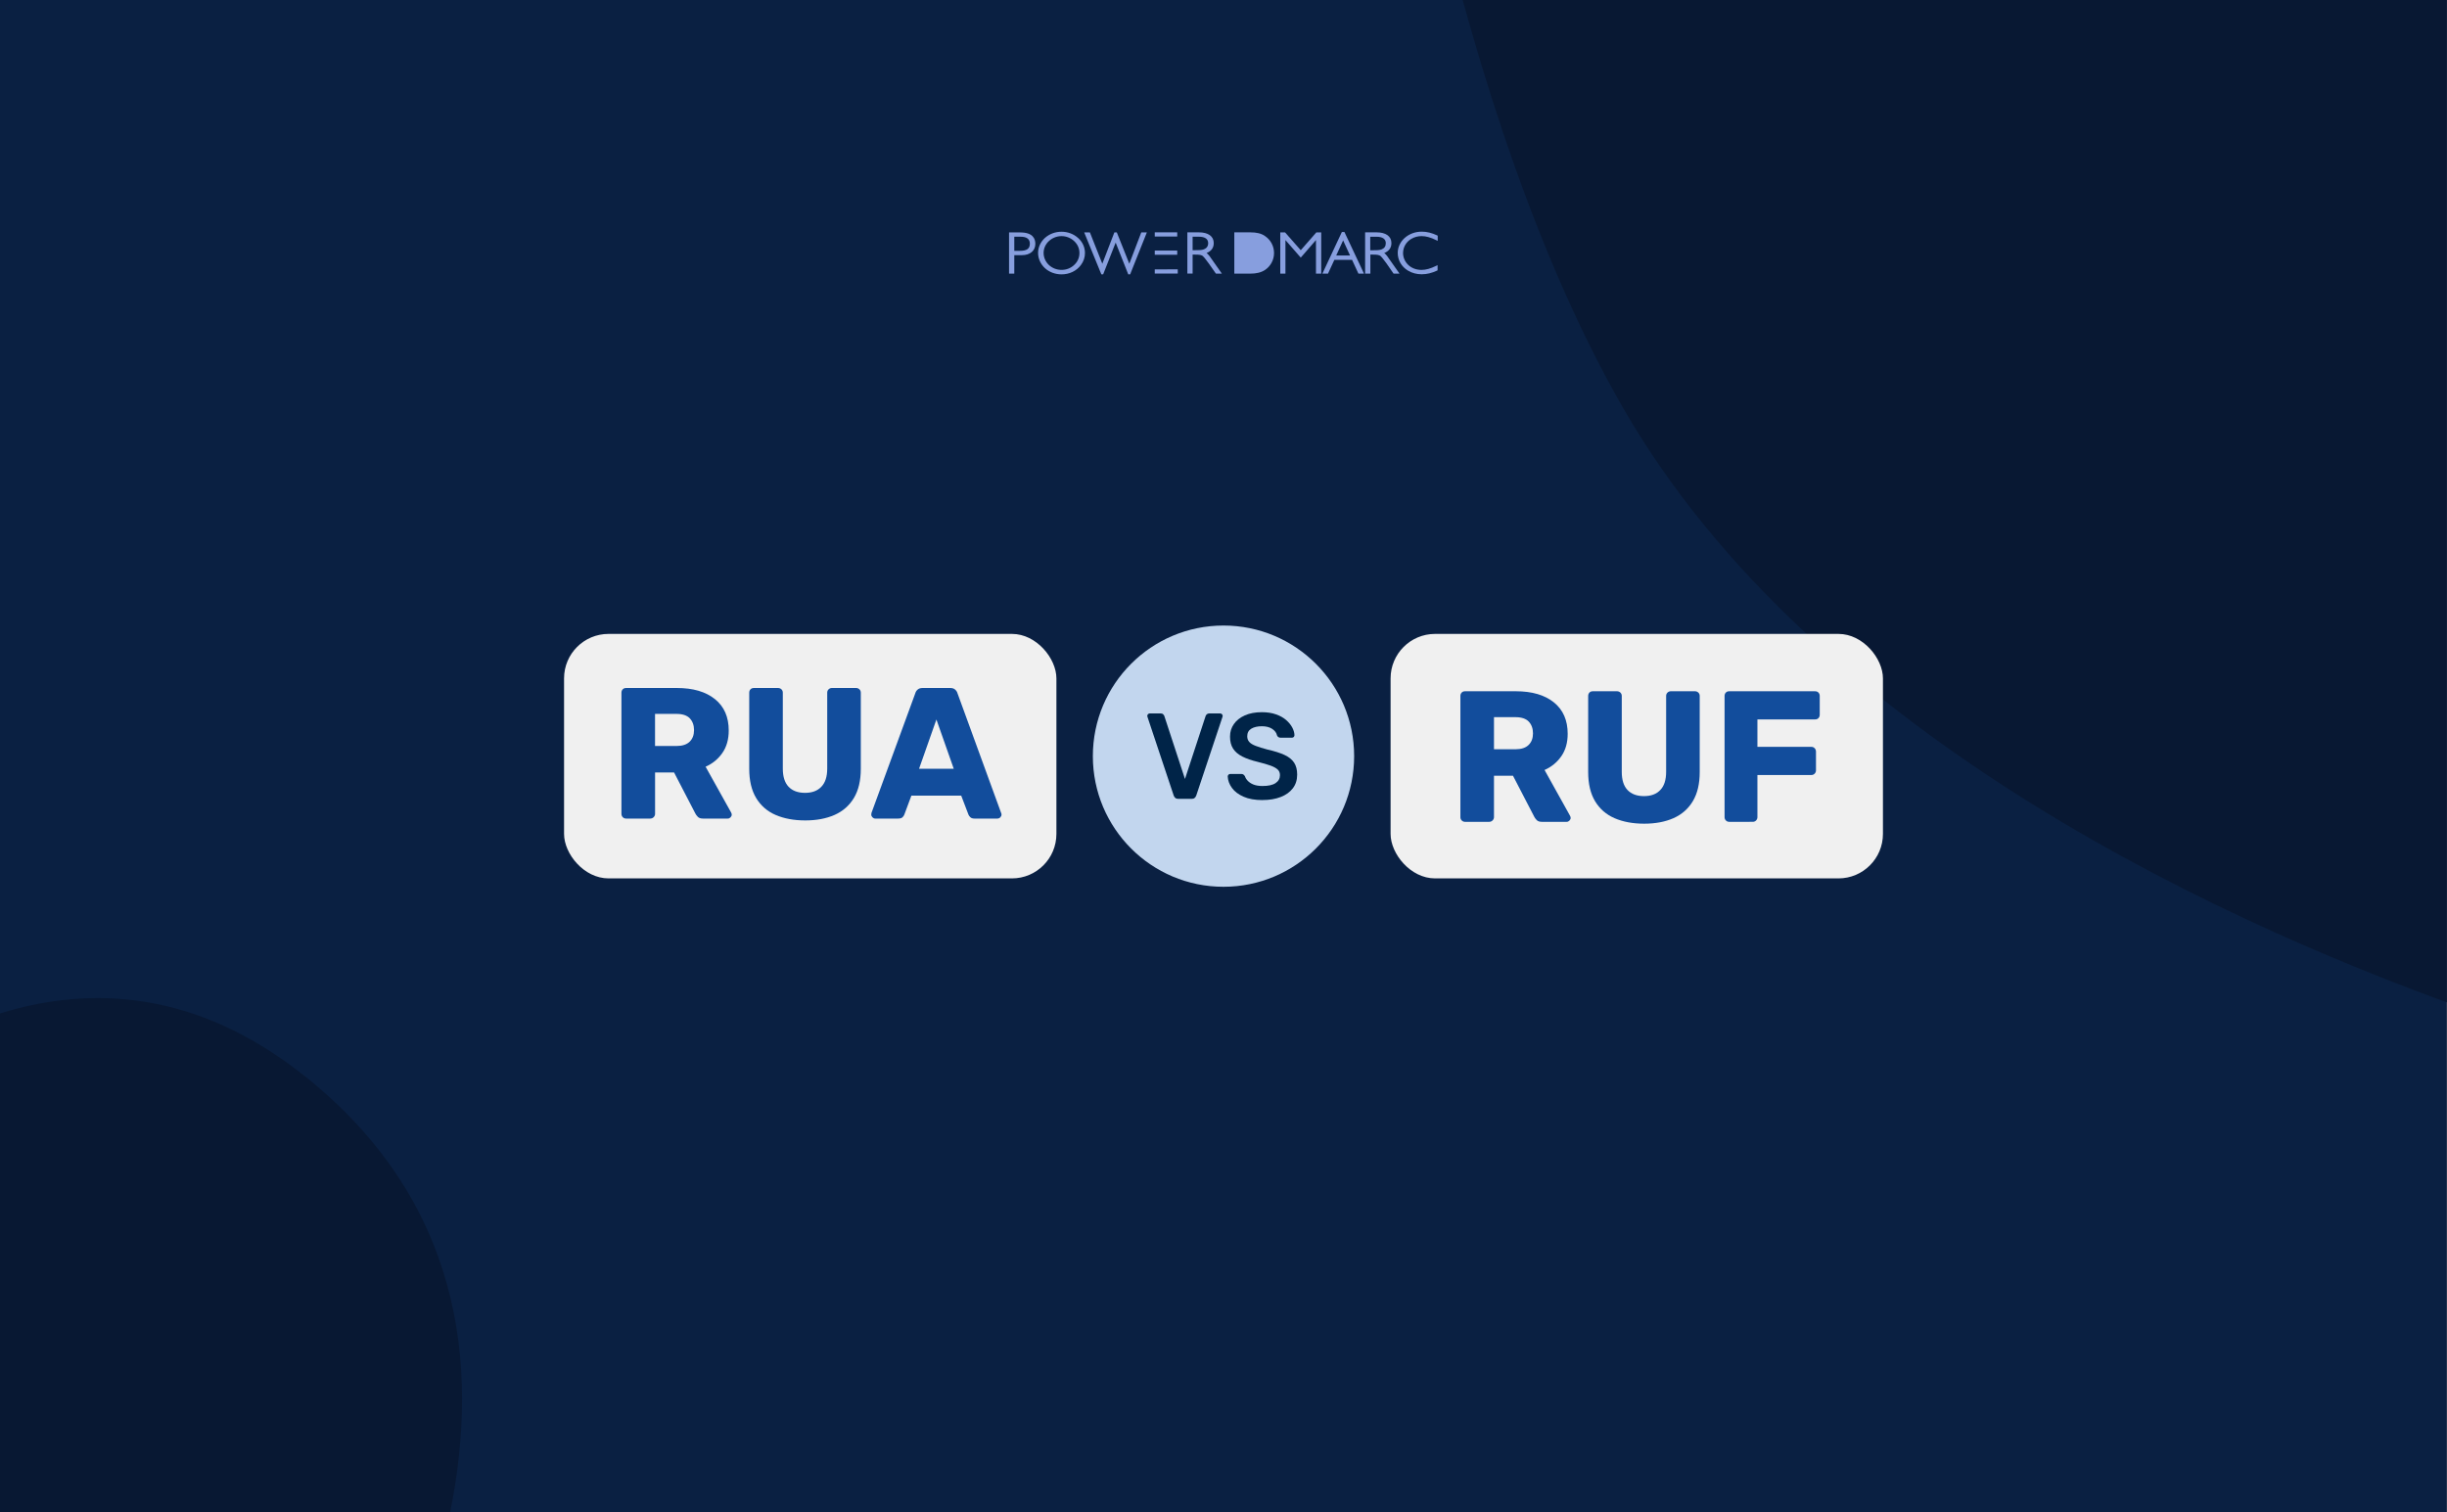
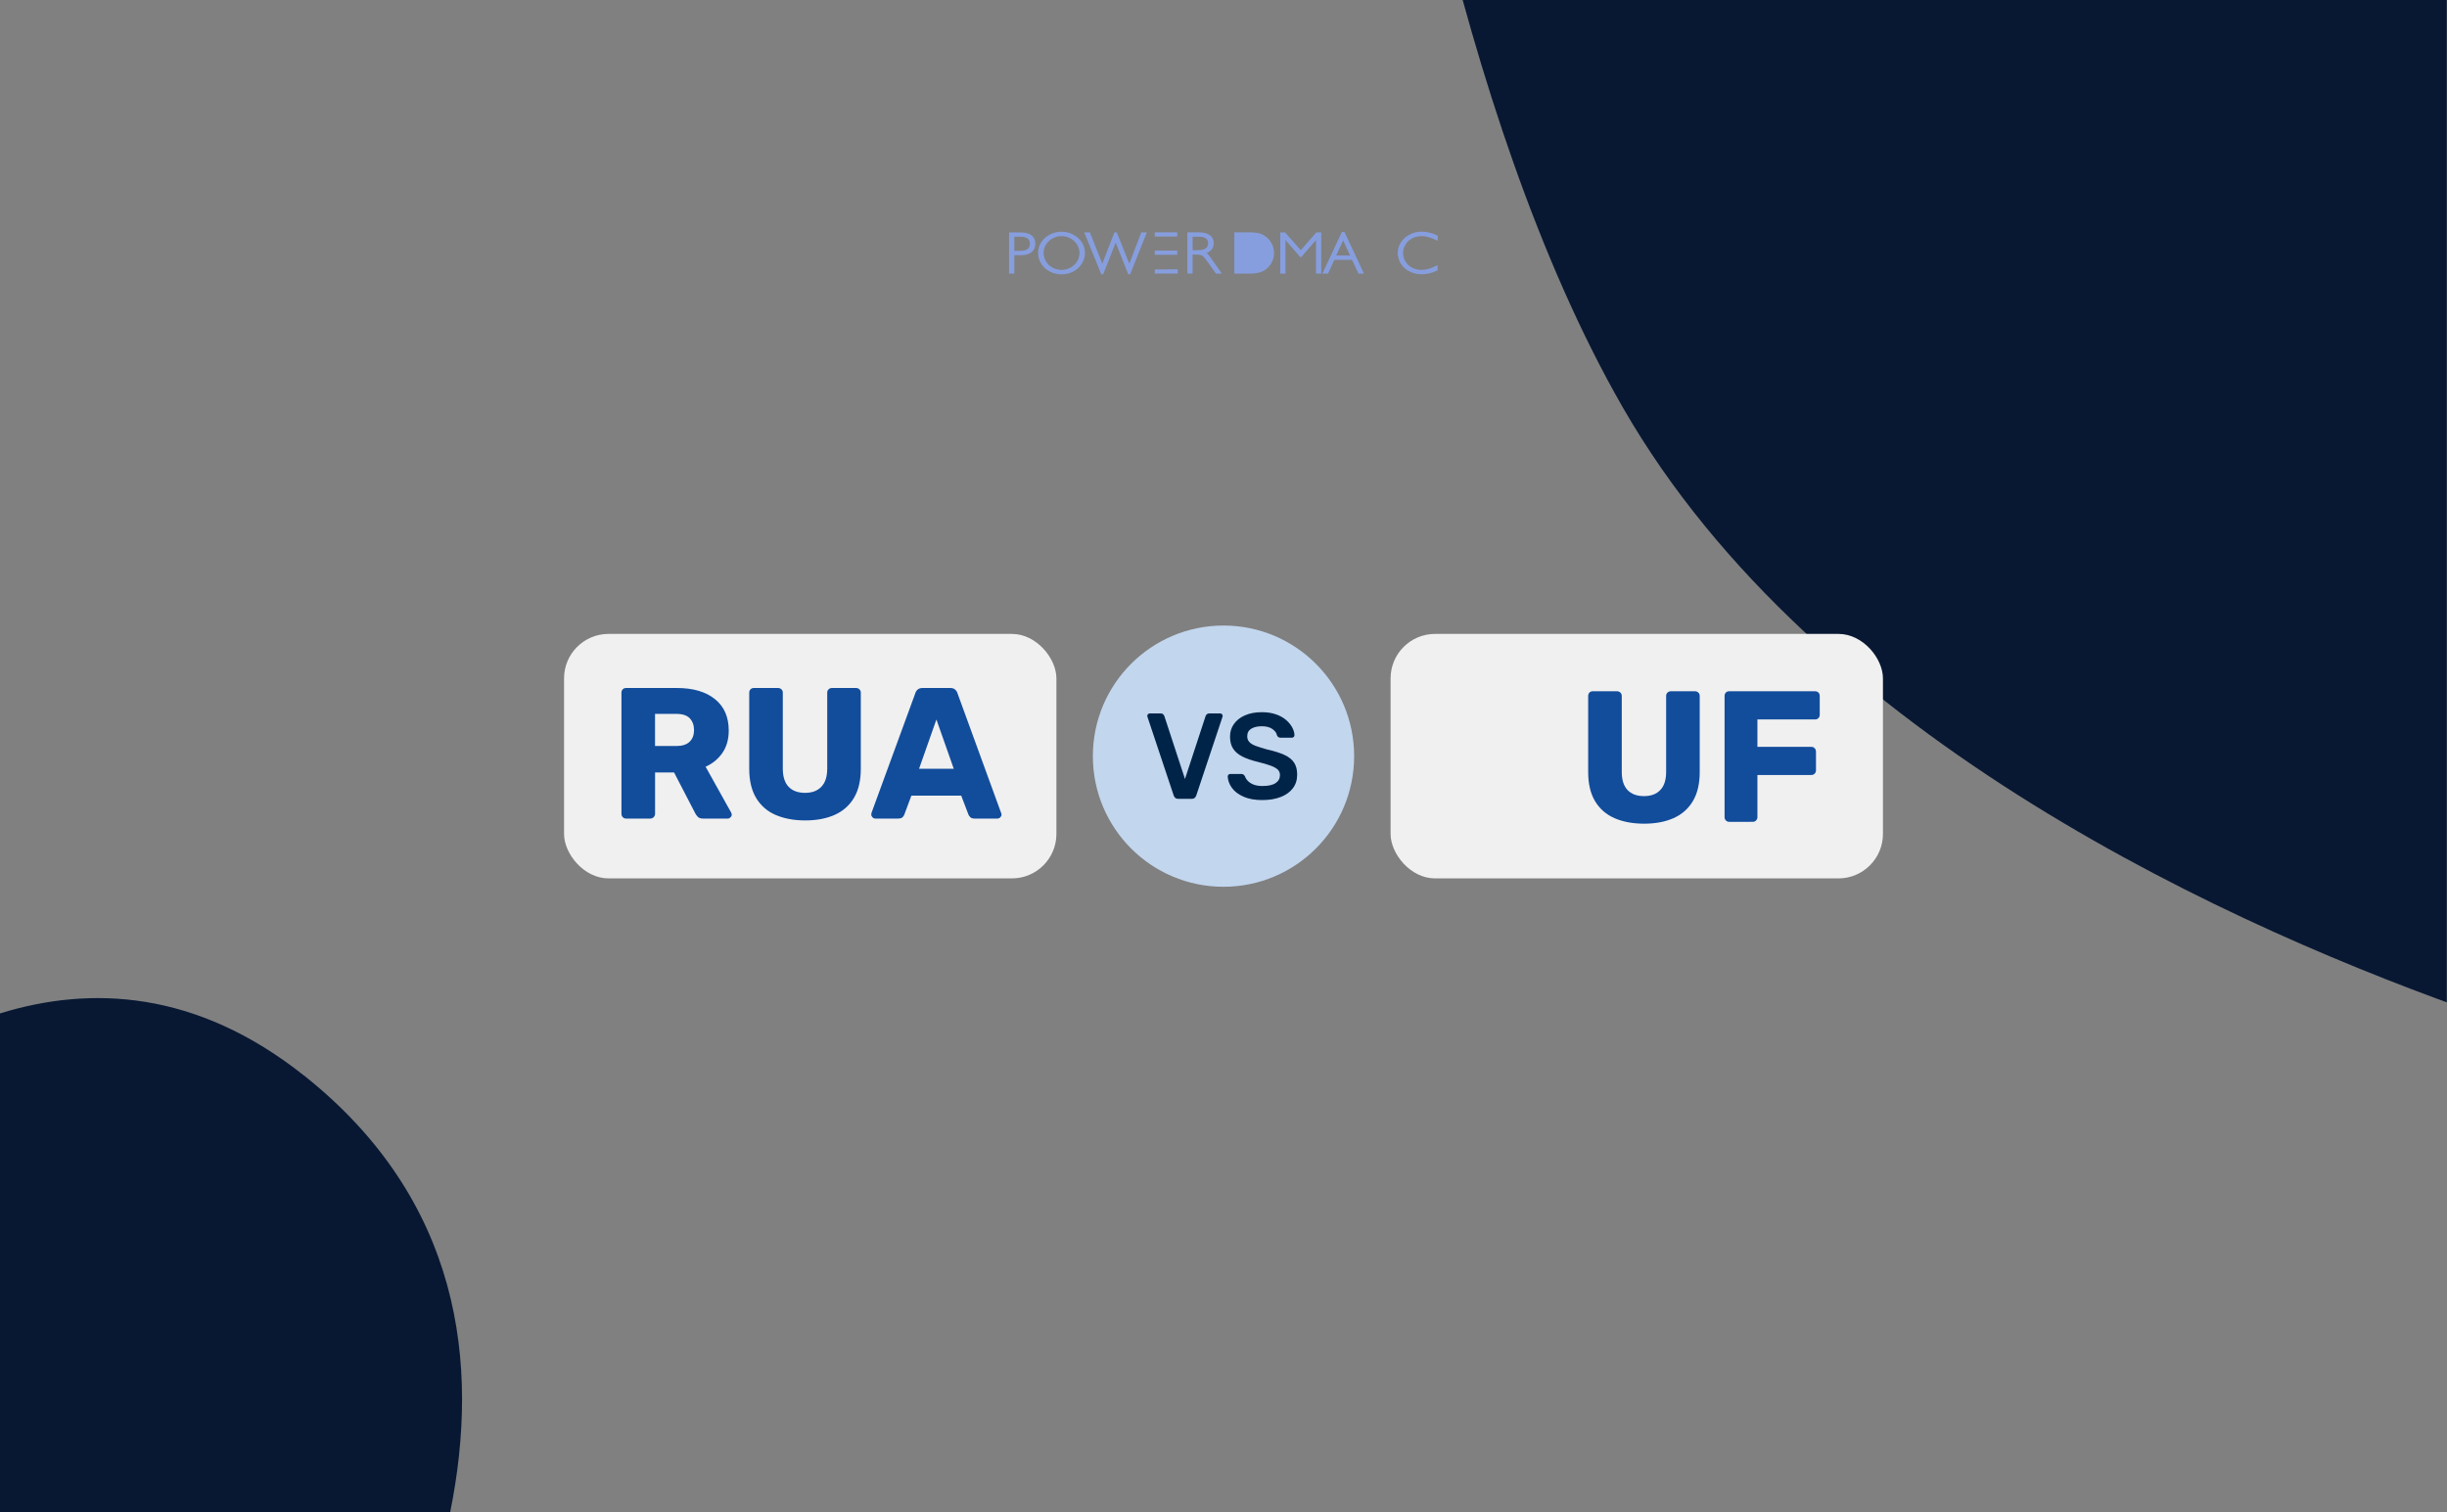
<svg xmlns="http://www.w3.org/2000/svg" xmlns:ns1="http://sodipodi.sourceforge.net/DTD/sodipodi-0.dtd" xmlns:ns2="http://www.inkscape.org/namespaces/inkscape" id="uuid-cfffdf6a-2943-4ecd-b1c8-27add1b0ddba" viewBox="0 0 1600 989" version="1.1" ns1:docname="RUA_vs_RUF-Different_DMARC_Report_Types_Explained.svg" width="1600" height="989" ns2:version="1.2.2 (732a01da63, 2022-12-09)" ns2:export-filename="RUA_vs_RUF-Different_DMARC_Report_Types_Explained.png" ns2:export-xdpi="96" ns2:export-ydpi="96">
  <rect x="0" y="0" width="1600" height="989" fill="#808080" stroke="none" />
  <ns1:namedview id="namedview62" pagecolor="#ffffff" bordercolor="#000000" borderopacity="0.25" ns2:showpageshadow="2" ns2:pageopacity="0.0" ns2:pagecheckerboard="0" ns2:deskcolor="#d1d1d1" showgrid="false" ns2:zoom="1.1756216" ns2:cx="848.91263" ns2:cy="489.10297" ns2:window-width="3840" ns2:window-height="2054" ns2:window-x="-11" ns2:window-y="-11" ns2:window-maximized="1" ns2:current-layer="uuid-cfffdf6a-2943-4ecd-b1c8-27add1b0ddba" />
  <defs id="defs5">
    <clipPath id="uuid-4aa00378-f90b-4568-b0a8-b6b209907ec0">
      <rect y="26.19" width="601" height="408" style="fill:none;stroke-width:0px" id="rect2" x="0" />
    </clipPath>
  </defs>
  <g clip-path="url(#uuid-4aa00378-f90b-4568-b0a8-b6b209907ec0)" id="g37" transform="matrix(2.662,0,0,2.424,0,-63.485)">
-     <rect y="26.19" width="601" height="408" style="fill:#0a2042;stroke-width:0px" id="rect7" x="0" />
    <path d="M 610.68,300.4 V 0 c 0,0 -257.54,0 -257.54,0 9.95,45.58 24.57,96.16 45.46,136.1 47.04,89.91 150.91,140.97 212.07,164.3 z" style="fill:#081833;stroke-width:0px" id="path9" />
    <path d="m 74.64,316.32 c 38.49,33.55 43.34,77.74 35.93,117.87 H 0 V 299.6 c 22.25,-7.55 48.23,-6.29 74.63,16.73 z" style="fill:#081833;stroke-width:0px" id="path11" />
    <path d="m 319.49,93.68 -3.84,-4.79 h -1.18 v 11.13 h 1.27 v -9.06 l 3.76,4.73 3.74,-4.73 v 9.06 h 1.29 V 88.89 h -1.2 l -3.82,4.79 z" style="fill:#879ede;stroke-width:0px" id="path13" />
    <path d="m 330.22,88.78 h -0.62 l -4.79,11.24 h 1.38 l 1.57,-3.73 h 4.34 l 1.57,3.73 h 1.37 l -4.81,-11.24 z m -2.01,6.34 1.7,-4.07 1.7,4.07 h -3.39 z" style="fill:#879ede;stroke-width:0px" id="path15" />
-     <path d="m 340.65,95.17 c -0.19,-0.29 -0.41,-0.53 -0.64,-0.72 1.16,-0.5 1.76,-1.4 1.76,-2.68 0,-1.83 -1.35,-2.9 -3.69,-2.9 h -2.77 v 11.15 h 1.29 v -5.14 h 0.64 c 0.95,0 1.57,0.06 1.93,0.46 0.19,0.19 0.58,0.69 1.42,1.96 l 1.71,2.72 h 1.46 l -3.11,-4.86 z m -1.29,-1.7 c -0.53,0.24 -1.31,0.24 -2.36,0.24 h -0.43 v -3.65 h 1.55 c 1.46,0 2.27,0.6 2.27,1.74 0,0.83 -0.34,1.37 -1.03,1.67 z" style="fill:#879ede;stroke-width:0px" id="path17" />
    <path d="m 346.64,90.65 c 0.75,-0.5 1.61,-0.76 2.55,-0.76 1.07,0 2.23,0.35 3.63,1.11 l 0.32,0.17 v -1.39 l -0.11,-0.07 c -1.35,-0.7 -2.58,-1.02 -3.78,-1.02 -1.63,0 -3.09,0.59 -4.23,1.7 -1.07,1.05 -1.7,2.53 -1.7,4.03 0,1.96 0.94,3.75 2.53,4.79 0.99,0.65 2.13,0.98 3.37,0.98 1.24,0 2.49,-0.33 3.78,-1 l 0.11,-0.07 v -1.39 l -0.32,0.17 c -1.4,0.76 -2.55,1.11 -3.63,1.11 -1.27,0 -2.43,-0.48 -3.24,-1.33 -0.82,-0.85 -1.29,-2.03 -1.29,-3.22 0.02,-1.57 0.73,-2.96 2,-3.81 z" style="fill:#879ede;stroke-width:0px" id="path19" />
    <path d="m 310.75,89.89 c -0.94,-0.72 -2.06,-1.02 -3.71,-1.02 h -3.86 v 11.15 h 3.86 c 1.61,0 2.77,-0.33 3.71,-1.02 1.37,-1.02 2.19,-2.72 2.19,-4.55 0,-1.83 -0.82,-3.53 -2.19,-4.55 z" style="fill:#879ede;stroke-width:0px" id="path21" />
    <path d="m 289.16,93.79 h -5.52 v 1.13 h 5.52 z" style="fill:#879ede;stroke-width:0px" id="path23" />
    <path d="m 250.62,88.89 h -2.77 v 11.13 h 1.29 V 95.03 H 251 c 2.02,0 3.31,-1.19 3.31,-3.07 0,-1.39 -0.64,-3.06 -3.69,-3.06 z m -0.11,4.97 h -1.37 v -3.81 h 1.54 c 1.5,0 2.28,0.63 2.28,1.87 0,1.37 -0.73,1.94 -2.45,1.94 z" style="fill:#879ede;stroke-width:0px" id="path25" />
    <path d="m 264.82,90.41 c -1.1,-1.11 -2.54,-1.7 -4.08,-1.7 -1.54,0 -2.98,0.59 -4.08,1.67 -1.07,1.07 -1.68,2.53 -1.68,4.04 0,1.51 0.6,3.01 1.68,4.11 1.05,1.07 2.53,1.68 4.08,1.68 1.96,0 3.69,-0.92 4.77,-2.53 0.64,-0.93 0.99,-2.05 0.99,-3.22 0,-1.54 -0.58,-2.96 -1.67,-4.05 z m -0.97,7.26 c -0.84,0.87 -1.91,1.33 -3.11,1.33 -1.2,0 -2.29,-0.49 -3.11,-1.33 -0.81,-0.85 -1.29,-2.03 -1.29,-3.22 0,-1.19 0.45,-2.36 1.29,-3.21 0.86,-0.87 1.96,-1.35 3.11,-1.35 1.15,0 2.28,0.49 3.11,1.35 0.84,0.88 1.29,1.97 1.29,3.21 0,1.24 -0.45,2.37 -1.29,3.22 z" style="fill:#879ede;stroke-width:0px" id="path27" />
    <path d="m 277.39,97.34 -3.07,-8.45 h -0.6 l -2.96,8.45 -3.05,-8.45 h -1.4 l 4.21,11.31 h 0.45 l 3.07,-8.56 3.09,8.56 h 0.47 l 4.1,-11.31 h -1.37 z" style="fill:#879ede;stroke-width:0px" id="path29" />
    <path d="m 297.01,95.17 c -0.19,-0.29 -0.41,-0.53 -0.64,-0.72 1.16,-0.5 1.76,-1.4 1.76,-2.68 0,-1.83 -1.35,-2.9 -3.69,-2.9 h -2.79 V 100 h 1.29 v -5.12 h 0.64 c 0.95,0 1.57,0.06 1.93,0.46 0.19,0.19 0.58,0.69 1.42,1.96 l 1.74,2.72 h 1.46 l -3.11,-4.86 z m -1.29,-1.72 c -0.53,0.24 -1.31,0.24 -2.36,0.24 h -0.42 v -3.64 h 1.54 c 1.46,0 2.28,0.6 2.28,1.72 0,0.83 -0.35,1.37 -1.03,1.68 z" style="fill:#879ede;stroke-width:0px" id="path31" />
    <path d="m 289.16,88.87 h -5.52 V 90 h 5.52 z" style="fill:#879ede;stroke-width:0px" id="path33" />
    <path d="m 283.64,100 h 5.65 v -1.15 l -5.65,0.02 z" style="fill:#879ede;stroke-width:0px" id="path35" />
  </g>
  <rect x="909.251" y="414.556" width="321.934" height="159.888" rx="29.088" ry="29.088" style="fill:#f0f0f0;stroke-width:0px" id="rect39" />
-   <path d="m 957.949,537.454 c -0.897,0 -1.624,-0.315 -2.206,-0.921 -0.582,-0.606 -0.848,-1.309 -0.848,-2.133 v -79.29 c 0,-0.897 0.291,-1.624 0.848,-2.206 0.558,-0.582 1.309,-0.848 2.206,-0.848 h 33.185 c 10.569,0 18.859,2.424 24.895,7.272 6.012,4.848 9.017,11.684 9.017,20.556 0,5.769 -1.382,10.666 -4.145,14.641 -2.763,3.975 -6.424,7.005 -10.981,9.017 l 16.701,30.009 c 0.242,0.485 0.364,0.945 0.364,1.333 0,0.654 -0.267,1.236 -0.8,1.77 -0.533,0.533 -1.115,0.8 -1.77,0.8 h -16.217 c -1.551,0 -2.691,-0.388 -3.418,-1.164 -0.727,-0.776 -1.26,-1.479 -1.576,-2.133 l -13.914,-26.834 h -12.435 v 27.076 c 0,0.8 -0.315,1.527 -0.921,2.133 -0.606,0.606 -1.357,0.921 -2.254,0.921 z m 18.907,-47.462 h 14.035 c 3.83,0 6.69,-0.945 8.605,-2.812 1.915,-1.867 2.86,-4.387 2.86,-7.563 0,-3.175 -0.921,-5.745 -2.739,-7.684 -1.818,-1.939 -4.751,-2.933 -8.726,-2.933 h -14.035 z" style="fill:#124d9c;stroke-width:0px" id="path41" />
  <path d="m 1075.053,538.666 c -7.393,0 -13.841,-1.212 -19.344,-3.588 -5.503,-2.4 -9.745,-6.109 -12.75,-11.102 -3.006,-4.993 -4.509,-11.369 -4.509,-19.101 v -49.765 c 0,-0.897 0.291,-1.624 0.848,-2.206 0.558,-0.582 1.309,-0.848 2.206,-0.848 h 15.732 c 0.897,0 1.648,0.291 2.254,0.848 0.606,0.582 0.921,1.309 0.921,2.206 v 49.644 c 0,5.284 1.26,9.26 3.781,11.902 2.521,2.642 6.109,3.975 10.738,3.975 4.63,0 8.12,-1.309 10.666,-3.975 2.57,-2.642 3.83,-6.618 3.83,-11.902 v -49.644 c 0,-0.897 0.315,-1.624 0.921,-2.206 0.606,-0.558 1.309,-0.848 2.133,-0.848 h 15.853 c 0.8,0 1.527,0.291 2.133,0.848 0.606,0.582 0.921,1.309 0.921,2.206 v 49.765 c 0,7.733 -1.503,14.084 -4.509,19.101 -3.006,4.993 -7.248,8.702 -12.678,11.102 -5.454,2.4 -11.829,3.588 -19.15,3.588 z" style="fill:#124d9c;stroke-width:0px" id="path43" />
  <path d="m 1130.685,537.454 c -0.897,0 -1.624,-0.315 -2.206,-0.921 -0.582,-0.606 -0.848,-1.309 -0.848,-2.133 v -79.29 c 0,-0.897 0.291,-1.624 0.848,-2.206 0.557,-0.582 1.309,-0.848 2.206,-0.848 h 56.116 c 0.897,0 1.624,0.291 2.206,0.848 0.557,0.582 0.848,1.309 0.848,2.206 v 12.314 c 0,0.897 -0.291,1.624 -0.848,2.206 -0.557,0.582 -1.309,0.848 -2.206,0.848 h -37.694 v 17.938 h 35.245 c 0.897,0 1.624,0.315 2.206,0.921 0.557,0.606 0.848,1.357 0.848,2.254 v 12.193 c 0,0.824 -0.291,1.527 -0.848,2.133 -0.582,0.606 -1.309,0.921 -2.206,0.921 h -35.245 v 27.561 c 0,0.8 -0.291,1.527 -0.848,2.133 -0.582,0.606 -1.309,0.921 -2.206,0.921 z" style="fill:#124d9c;stroke-width:0px" id="path45" />
  <rect x="368.815" y="414.556" width="321.934" height="159.888" rx="29.088" ry="29.088" style="fill:#f0f0f0;stroke-width:0px" id="rect47" />
  <path d="m 409.393,535.32 c -0.897,0 -1.624,-0.315 -2.206,-0.921 -0.558,-0.606 -0.848,-1.309 -0.848,-2.133 v -79.29 c 0,-0.897 0.291,-1.624 0.848,-2.206 0.558,-0.558 1.309,-0.848 2.206,-0.848 h 33.185 c 10.569,0 18.859,2.424 24.895,7.272 6.036,4.848 9.017,11.684 9.017,20.556 0,5.769 -1.382,10.666 -4.145,14.641 -2.763,3.975 -6.424,7.005 -10.981,9.017 l 16.726,30.009 c 0.242,0.485 0.364,0.945 0.364,1.333 0,0.654 -0.267,1.236 -0.8,1.77 -0.533,0.533 -1.115,0.8 -1.77,0.8 h -16.217 c -1.551,0 -2.691,-0.388 -3.418,-1.164 -0.727,-0.776 -1.26,-1.479 -1.576,-2.133 l -13.914,-26.834 h -12.435 v 27.076 c 0,0.8 -0.315,1.527 -0.921,2.133 -0.606,0.606 -1.357,0.921 -2.254,0.921 h -15.732 z m 18.907,-47.462 h 14.035 c 3.83,0 6.69,-0.945 8.605,-2.812 1.915,-1.866 2.86,-4.387 2.86,-7.563 0,-3.175 -0.921,-5.745 -2.739,-7.684 -1.818,-1.939 -4.727,-2.933 -8.726,-2.933 h -14.035 z" style="fill:#124d9c;stroke-width:0px" id="path49" />
  <path d="m 526.498,536.533 c -7.393,0 -13.841,-1.212 -19.344,-3.588 -5.503,-2.376 -9.745,-6.109 -12.75,-11.102 -3.006,-4.993 -4.509,-11.369 -4.509,-19.101 v -49.765 c 0,-0.897 0.291,-1.624 0.848,-2.206 0.558,-0.582 1.309,-0.848 2.206,-0.848 h 15.732 c 0.897,0 1.648,0.291 2.254,0.848 0.606,0.582 0.921,1.309 0.921,2.206 v 49.644 c 0,5.284 1.26,9.26 3.781,11.902 2.521,2.642 6.109,3.975 10.738,3.975 4.63,0 8.12,-1.309 10.666,-3.975 2.569,-2.642 3.854,-6.618 3.854,-11.902 v -49.644 c 0,-0.897 0.315,-1.624 0.921,-2.206 0.606,-0.558 1.309,-0.848 2.133,-0.848 h 15.853 c 0.8,0 1.527,0.291 2.133,0.848 0.606,0.582 0.921,1.309 0.921,2.206 v 49.765 c 0,7.733 -1.503,14.084 -4.509,19.101 -3.006,4.993 -7.248,8.702 -12.678,11.102 -5.454,2.4 -11.829,3.588 -19.15,3.588 z" style="fill:#124d9c;stroke-width:0px" id="path51" />
  <path d="m 572.263,535.32 c -0.654,0 -1.236,-0.267 -1.77,-0.8 -0.533,-0.533 -0.8,-1.115 -0.8,-1.77 0,-0.412 0.049,-0.776 0.121,-1.091 l 28.676,-78.32 c 0.242,-0.897 0.751,-1.697 1.527,-2.376 0.776,-0.679 1.842,-1.042 3.224,-1.042 h 18.059 c 1.382,0 2.448,0.339 3.224,1.042 0.776,0.703 1.285,1.479 1.527,2.376 l 28.555,78.32 c 0.17,0.315 0.242,0.703 0.242,1.091 0,0.654 -0.267,1.236 -0.8,1.77 -0.533,0.533 -1.164,0.8 -1.891,0.8 h -15.005 c -1.212,0 -2.133,-0.315 -2.739,-0.921 -0.606,-0.606 -0.994,-1.164 -1.164,-1.648 l -4.751,-12.435 H 595.922 l -4.63,12.435 c -0.17,0.485 -0.533,1.042 -1.091,1.648 -0.582,0.606 -1.551,0.921 -2.933,0.921 z m 28.676,-32.579 h 22.689 l -11.344,-32.215 z" style="fill:#124d9c;stroke-width:0px" id="path53" />
  <circle cx="800" cy="494.5" r="85.422" style="fill:#c2d6ee;stroke-width:0px" id="circle55" />
  <path d="m 770.451,522.425 c -0.848,0 -1.527,-0.218 -1.988,-0.63 -0.485,-0.412 -0.824,-0.945 -1.042,-1.6 l -17.089,-51.244 c -0.097,-0.267 -0.17,-0.509 -0.17,-0.727 0,-0.485 0.17,-0.873 0.485,-1.188 0.315,-0.315 0.727,-0.485 1.188,-0.485 h 7.03 c 0.751,0 1.309,0.194 1.721,0.606 0.388,0.412 0.654,0.776 0.751,1.164 l 13.478,41.111 13.478,-41.111 c 0.097,-0.364 0.364,-0.751 0.751,-1.164 0.412,-0.388 0.97,-0.606 1.721,-0.606 h 7.03 c 0.436,0 0.8,0.17 1.164,0.485 0.339,0.315 0.509,0.727 0.509,1.188 0,0.218 -0.049,0.461 -0.17,0.727 l -17.089,51.244 c -0.218,0.63 -0.558,1.164 -1.042,1.6 -0.485,0.436 -1.139,0.63 -1.988,0.63 h -8.775 z" style="fill:#002448;stroke-width:0px" id="path57" />
  <path d="m 825.525,523.225 c -4.945,0 -9.09,-0.727 -12.411,-2.206 -3.321,-1.454 -5.866,-3.369 -7.587,-5.745 -1.721,-2.376 -2.642,-4.848 -2.763,-7.466 0,-0.485 0.17,-0.873 0.485,-1.188 0.315,-0.315 0.727,-0.485 1.188,-0.485 h 7.102 c 0.703,0 1.212,0.145 1.551,0.436 0.339,0.291 0.654,0.654 0.921,1.067 0.315,1.018 0.921,2.012 1.842,2.982 0.921,0.97 2.133,1.794 3.709,2.424 1.576,0.63 3.539,0.97 5.939,0.97 3.83,0 6.69,-0.63 8.581,-1.915 1.891,-1.285 2.836,-3.006 2.836,-5.187 0,-1.551 -0.509,-2.788 -1.527,-3.709 -1.018,-0.921 -2.569,-1.794 -4.678,-2.545 -2.109,-0.751 -4.872,-1.576 -8.339,-2.424 -4,-0.945 -7.321,-2.109 -10.011,-3.466 -2.691,-1.357 -4.703,-3.079 -6.06,-5.139 -1.357,-2.085 -2.036,-4.703 -2.036,-7.902 0,-3.2 0.848,-5.818 2.521,-8.217 1.673,-2.4 4.072,-4.291 7.175,-5.672 3.103,-1.382 6.811,-2.085 11.126,-2.085 3.466,0 6.521,0.461 9.187,1.406 2.666,0.921 4.872,2.157 6.618,3.66 1.745,1.527 3.103,3.151 4.024,4.872 0.921,1.721 1.43,3.418 1.479,5.066 0,0.436 -0.145,0.8 -0.436,1.164 -0.291,0.339 -0.703,0.509 -1.236,0.509 h -7.418 c -0.436,0 -0.848,-0.097 -1.285,-0.315 -0.436,-0.218 -0.776,-0.606 -1.042,-1.188 -0.315,-1.648 -1.357,-3.054 -3.103,-4.242 -1.745,-1.164 -4.024,-1.745 -6.787,-1.745 -2.763,0 -5.187,0.533 -6.933,1.6 -1.745,1.067 -2.642,2.715 -2.642,4.945 0,1.503 0.436,2.715 1.309,3.709 0.873,0.994 2.279,1.842 4.242,2.594 1.939,0.751 4.509,1.551 7.708,2.4 4.533,1.018 8.217,2.182 11.102,3.515 2.885,1.333 4.969,3.03 6.302,5.066 1.333,2.06 1.988,4.654 1.988,7.781 0,3.515 -0.945,6.496 -2.836,8.969 -1.891,2.473 -4.533,4.387 -7.951,5.696 -3.418,1.333 -7.369,1.988 -11.902,1.988 z" style="fill:#002448;stroke-width:0px" id="path59" />
</svg>